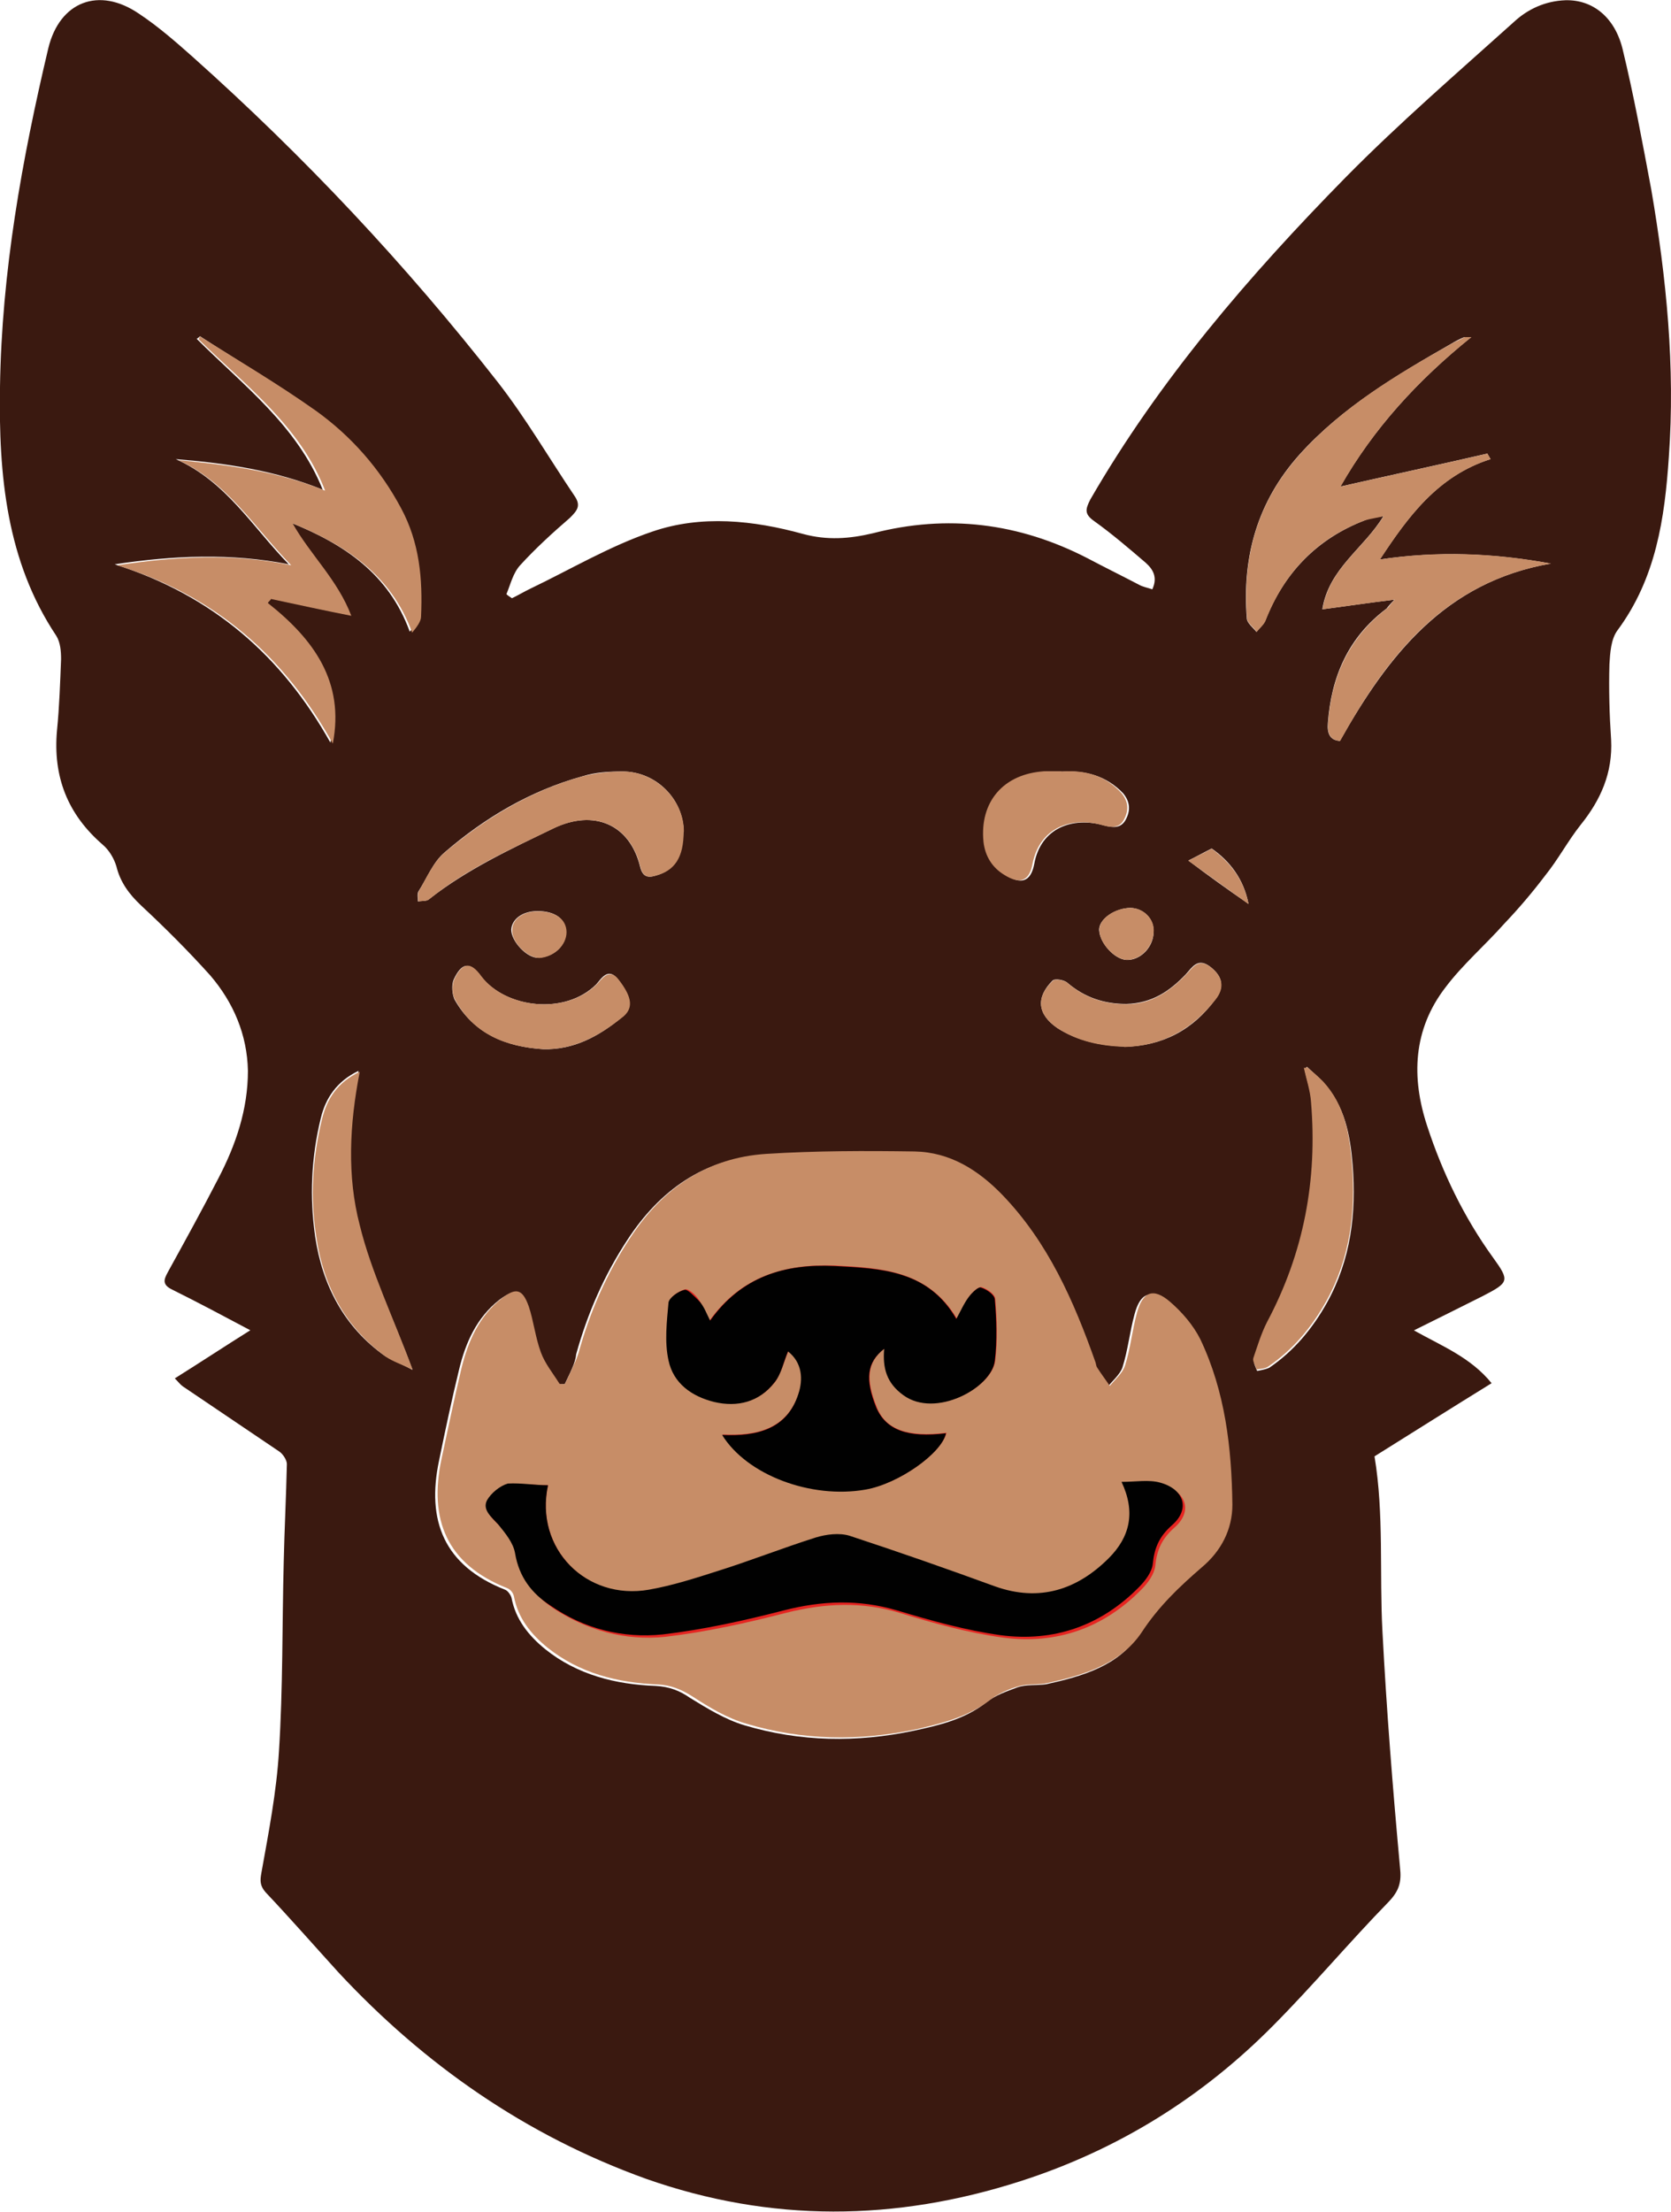
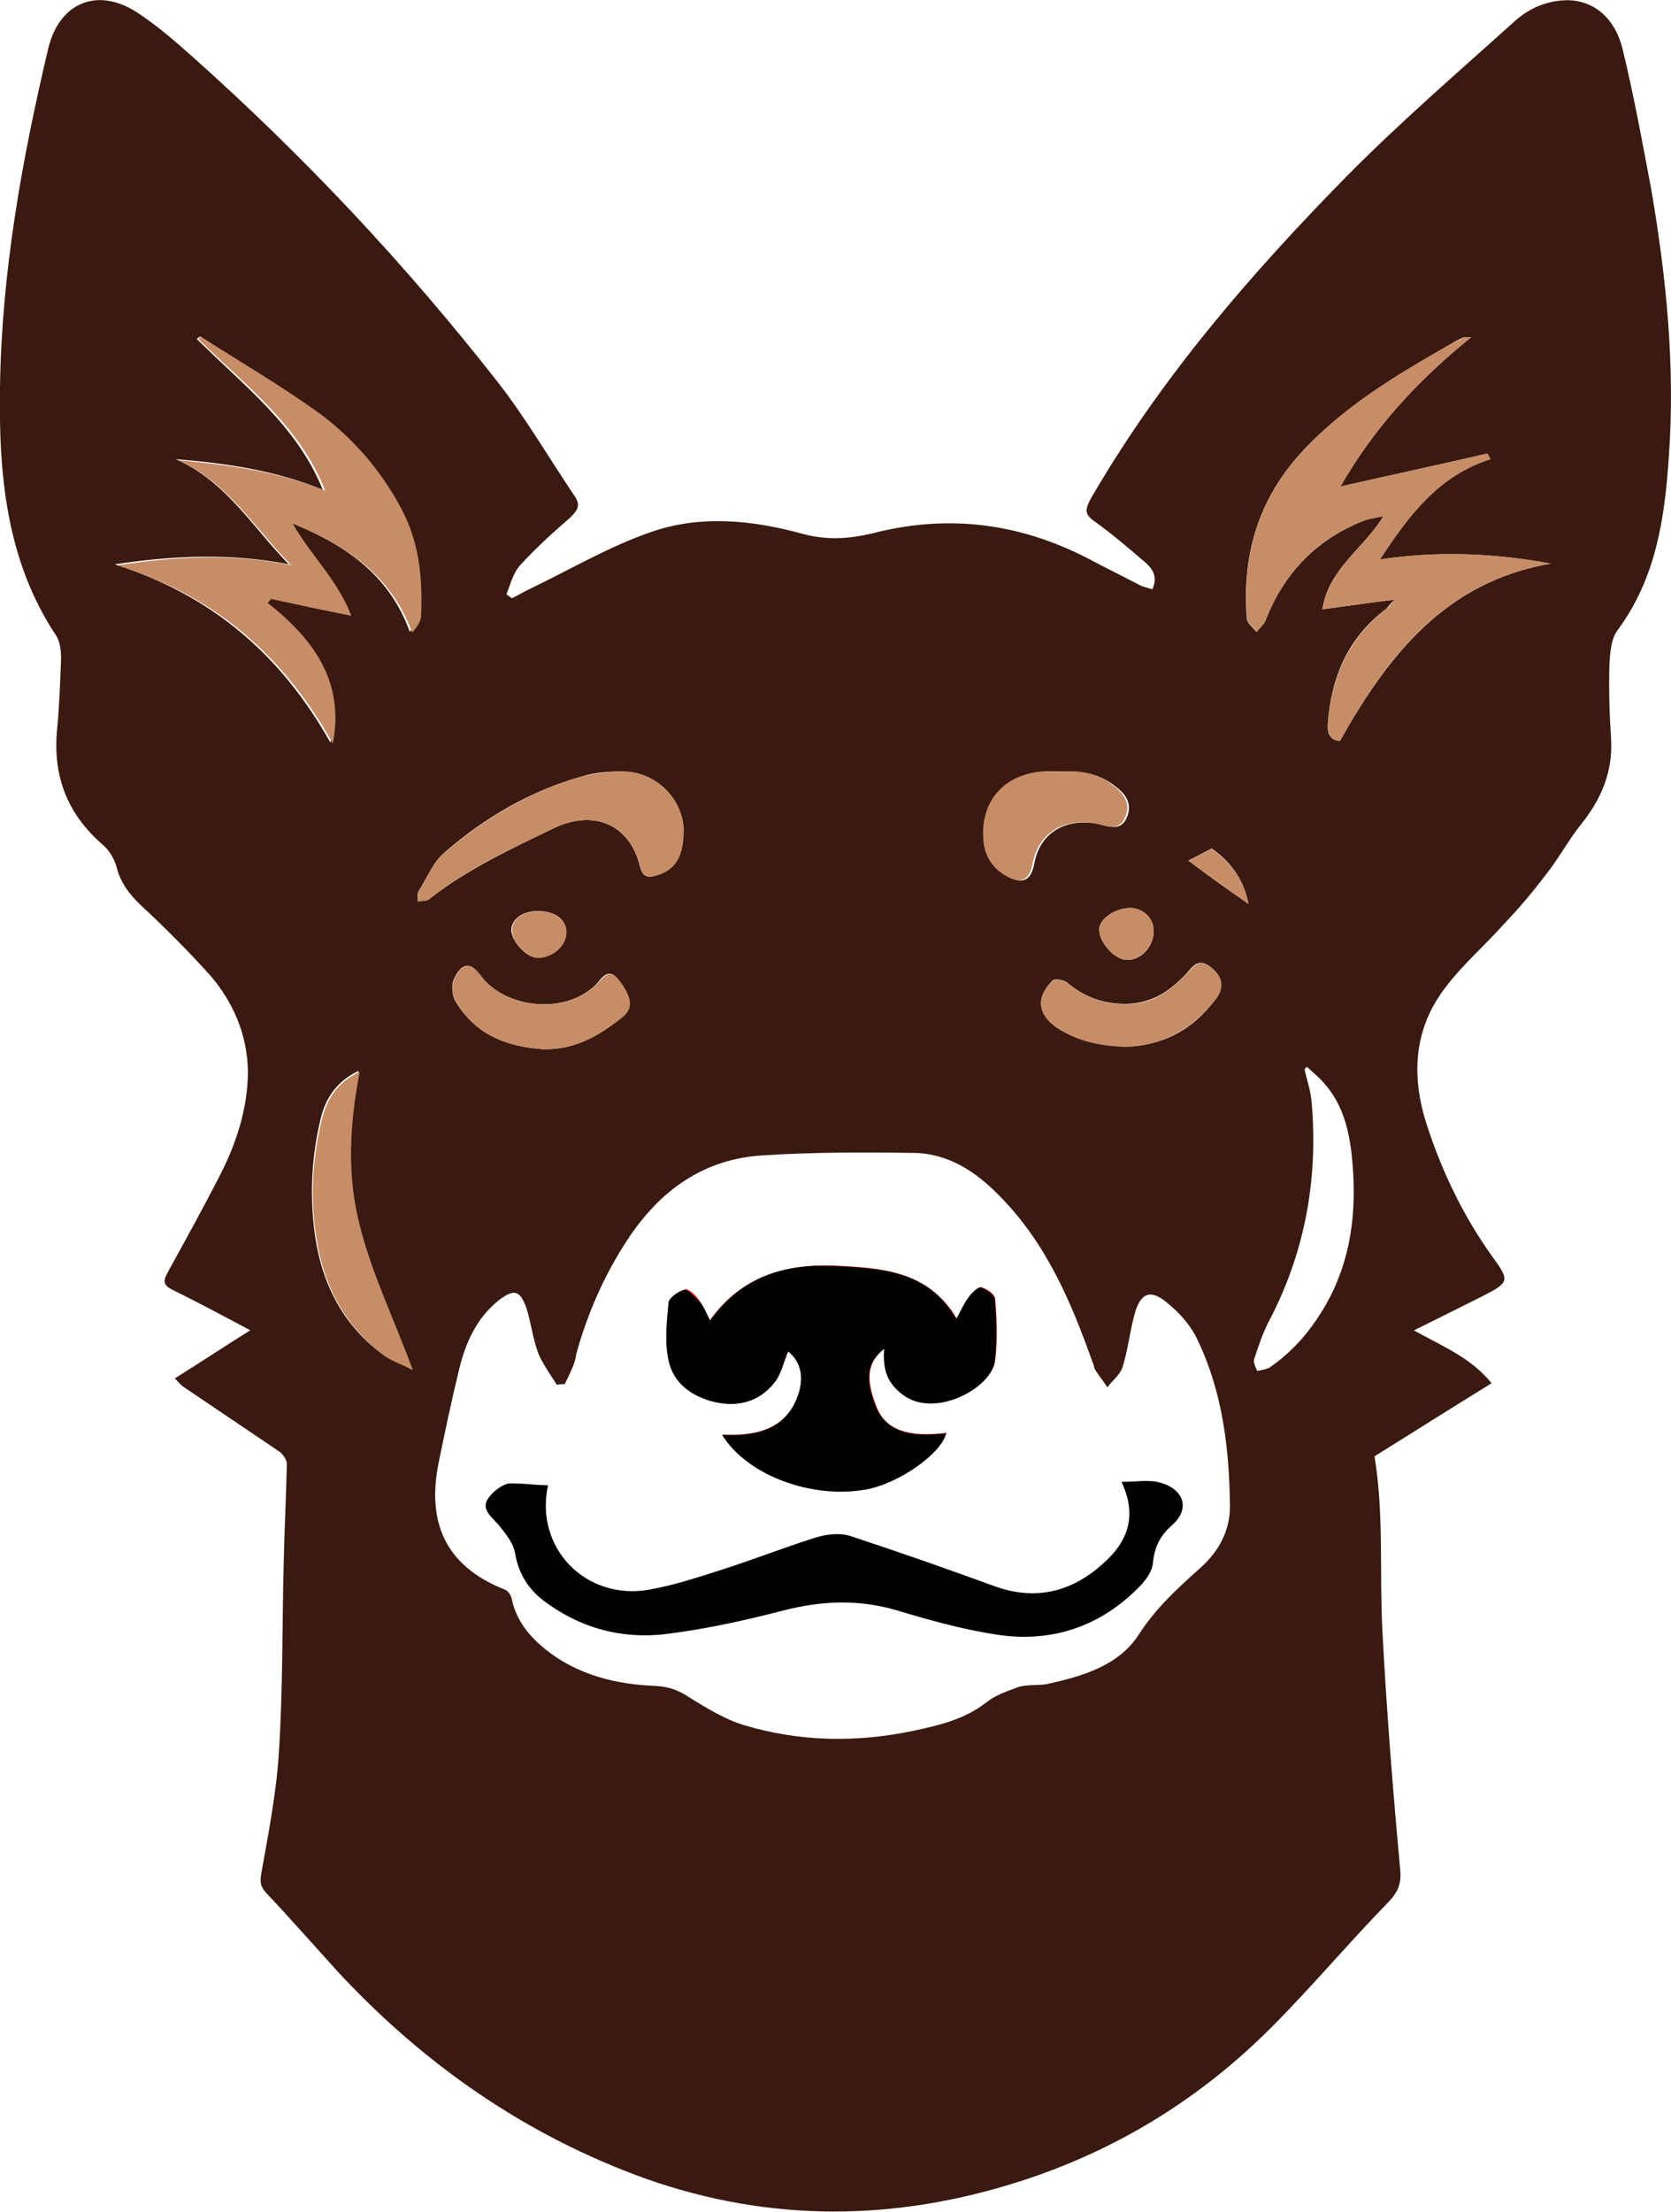
<svg xmlns="http://www.w3.org/2000/svg" id="Lag_1" data-name="Lag 1" viewBox="0 0 69.49 91.91">
  <defs>
    <style>
      .cls-1 {
        fill: #010101;
      }

      .cls-2 {
        fill: #e52521;
      }

      .cls-3 {
        fill: #c78d67;
      }

      .cls-4 {
        fill: #3a1910;
      }
    </style>
  </defs>
  <path class="cls-4" d="M58.79,55.28c1.2,.67,2.37,1.13,3.24,2.2-1.67,1.03-3.27,2.04-4.87,3.04,.4,2.4,.2,4.87,.33,7.27,.17,3.27,.43,6.54,.73,9.81,.07,.6-.03,.97-.47,1.43-1.63,1.67-3.14,3.47-4.8,5.14-2.97,3-6.47,5.17-10.51,6.47-5.2,1.67-10.38,1.73-15.58-.1-5-1.8-9.21-4.74-12.78-8.57-1-1.1-2-2.24-3.04-3.34-.23-.27-.23-.47-.17-.8,.3-1.67,.63-3.37,.73-5.04,.17-2.64,.13-5.27,.2-7.91,.03-1.33,.1-2.7,.13-4.04,0-.17-.17-.43-.33-.53-1.33-.9-2.67-1.8-4-2.7-.1-.07-.17-.17-.33-.33,1.07-.67,2.07-1.33,3.14-2-1.13-.6-2.2-1.17-3.27-1.7-.47-.23-.27-.5-.13-.77,.7-1.27,1.4-2.54,2.07-3.84,.73-1.4,1.23-2.87,1.23-4.47-.03-1.5-.6-2.84-1.57-3.97-.9-1-1.87-1.97-2.87-2.9-.5-.47-.87-.97-1.03-1.63-.1-.33-.3-.67-.57-.9-1.47-1.27-2.07-2.84-1.9-4.74,.1-1,.13-1.97,.17-2.97,0-.33-.03-.7-.2-.97C.27,23.32-.06,19.75,0,16.08,.07,11.31,.91,6.64,2.01,2,2.48,.07,4.11-.57,5.78,.57c.8,.53,1.53,1.17,2.24,1.8,4.64,4.14,8.87,8.64,12.68,13.51,1.17,1.5,2.14,3.17,3.2,4.74,.27,.4,.1,.6-.2,.9-.73,.63-1.43,1.27-2.07,1.97-.3,.33-.4,.8-.57,1.2,.07,.07,.13,.1,.23,.17,.27-.13,.5-.27,.77-.4,1.67-.8,3.3-1.77,5.07-2.37,2.04-.7,4.2-.47,6.27,.1,1,.27,1.93,.2,2.9-.03,3.1-.8,6.07-.43,8.91,1.03,.7,.37,1.43,.73,2.14,1.1,.17,.1,.37,.13,.57,.2,.23-.5,.03-.83-.27-1.1-.7-.6-1.4-1.2-2.14-1.73-.43-.3-.37-.5-.17-.9,2.87-4.97,6.61-9.31,10.61-13.38,2.24-2.27,4.64-4.34,7.01-6.47,.57-.53,1.3-.87,2.14-.9,1.13-.03,2.04,.7,2.37,2,.47,1.93,.83,3.9,1.2,5.87,.63,3.67,1,7.37,.73,11.11-.17,2.54-.53,5.04-2.14,7.21-.27,.37-.3,.93-.33,1.4-.03,1.03,0,2.1,.07,3.14,.07,1.37-.43,2.5-1.27,3.54-.53,.67-.93,1.43-1.47,2.1-.53,.7-1.1,1.37-1.7,2-.8,.9-1.73,1.7-2.44,2.64-1.37,1.77-1.43,3.77-.77,5.77,.63,1.93,1.53,3.8,2.74,5.47,.7,.97,.67,1.03-.43,1.6-.93,.47-1.87,.93-2.87,1.43Zm-35.3,2.24c-.1,0-.23,0-.33,.03-.27-.43-.57-.83-.77-1.3-.23-.6-.3-1.27-.5-1.9-.27-.73-.5-.8-1.13-.33-.93,.73-1.4,1.77-1.67,2.9-.3,1.23-.57,2.5-.83,3.77-.53,2.5,.2,4.37,2.74,5.37,.1,.03,.23,.2,.27,.33,.17,.9,.7,1.57,1.4,2.14,1.33,1.07,2.94,1.47,4.6,1.53,.57,.03,1,.2,1.43,.5,.7,.43,1.47,.9,2.24,1.13,2.34,.7,4.7,.73,7.07,.23,1.07-.23,2.1-.47,3-1.17,.37-.3,.87-.47,1.3-.63,.37-.13,.8-.07,1.2-.13,1.5-.33,3.04-.77,3.87-2.1,.7-1.07,1.57-1.87,2.5-2.7,.8-.7,1.27-1.57,1.27-2.6-.03-2.37-.3-4.7-1.33-6.87-.27-.6-.73-1.13-1.27-1.57-.7-.6-1.13-.43-1.37,.47-.2,.73-.27,1.47-.5,2.2-.1,.3-.43,.57-.63,.83-.17-.27-.37-.5-.53-.77-.03-.07-.03-.17-.07-.23-.9-2.54-1.93-4.97-3.87-6.94-1-1.03-2.17-1.8-3.64-1.8-2.07-.03-4.14-.03-6.17,.1-2.5,.13-4.34,1.47-5.67,3.5-.97,1.47-1.67,3.07-2.14,4.77-.03,.37-.27,.8-.47,1.23ZM8.31,13.98s-.07,.07-.13,.1c1.93,1.93,4.17,3.6,5.24,6.27-1.97-.8-4-1.1-6.11-1.27,2.1,.93,3.2,2.84,4.7,4.37-2.4-.47-4.77-.37-7.24,0,4.1,1.3,6.97,3.84,8.97,7.41,.5-2.57-.8-4.34-2.7-5.84,.03-.07,.1-.1,.13-.17,1.1,.23,2.17,.47,3.34,.7-.53-1.47-1.7-2.5-2.44-3.84,2.24,.9,4.1,2.14,4.97,4.54,.2-.23,.37-.43,.37-.67,.07-1.57-.07-3.07-.83-4.5-.87-1.63-2.07-3-3.57-4.07-1.43-1.03-3.1-2-4.7-3.04Zm52.88,.03h-.3c-.17,.07-.37,.17-.53,.27-2.27,1.3-4.54,2.64-6.31,4.6-1.77,1.97-2.4,4.27-2.2,6.81,0,.2,.27,.4,.4,.57,.13-.17,.3-.3,.37-.47,.77-1.97,2.14-3.4,4.14-4.17,.23-.1,.5-.13,.77-.17-.8,1.33-2.27,2.17-2.54,3.87,1-.13,1.9-.27,3-.4-.2,.2-.27,.3-.33,.37-1.6,1.2-2.3,2.84-2.44,4.77-.03,.4,.07,.7,.5,.73,2-3.54,4.37-6.61,8.77-7.37-2.34-.43-4.7-.53-7.11-.17,1.17-1.77,2.4-3.47,4.6-4.17-.03-.07-.1-.17-.13-.23-2.04,.47-4.04,.9-6.11,1.37,1.37-2.4,3.2-4.4,5.44-6.21ZM28.43,34.56c0-1.33-1.13-2.5-2.54-2.5-.57,0-1.13,.03-1.67,.2-2.17,.6-4.07,1.73-5.74,3.17-.47,.4-.73,1.07-1.07,1.6-.07,.1-.03,.3-.03,.43,.17-.03,.37,0,.47-.1,1.57-1.23,3.37-2.07,5.17-2.94,1.67-.8,3.17-.17,3.6,1.6,.1,.4,.3,.47,.63,.37,.77-.2,1.13-.77,1.17-1.83Zm25.92,9.77l-.1,.1c.1,.47,.27,.93,.3,1.43,.27,3.2-.3,6.27-1.83,9.14-.23,.47-.4,.97-.57,1.5-.03,.13,.07,.33,.13,.47,.17-.03,.37-.07,.5-.13,1.03-.7,1.8-1.63,2.4-2.7,1-1.8,1.23-3.74,1.07-5.74-.1-1.23-.33-2.44-1.2-3.4-.23-.27-.5-.47-.7-.67Zm-37.2,12.58c-.8-2.14-1.73-4.04-2.24-6.04-.5-2.04-.43-4.17,0-6.37-.9,.43-1.37,1.13-1.57,1.97-.4,1.63-.47,3.3-.23,4.94,.3,2,1.2,3.74,2.9,4.94,.33,.2,.7,.33,1.13,.57Zm26.99-24.85h-.63c-1.73,.13-2.7,1.27-2.54,2.94,.07,.6,.37,1.03,.87,1.37,.63,.4,1.03,.27,1.17-.47,.27-1.5,1.6-1.97,2.9-1.6,.37,.1,.7,.13,.9-.23,.2-.37,.2-.73-.1-1.1-.7-.73-1.57-.97-2.57-.9Zm-21.55,11.54c1.27,.03,2.3-.53,3.24-1.3,.5-.37,.47-.83-.13-1.6-.4-.53-.7-.03-.9,.2-1.3,1.3-3.77,1-4.8-.33-.47-.63-.8-.57-1.13,.13-.1,.23-.07,.6,.03,.83,.8,1.43,2.14,1.97,3.7,2.07Zm24.15-.1c1.6-.03,2.87-.7,3.8-1.97,.4-.53,.3-.97-.23-1.37-.5-.37-.73,.03-1,.33-.67,.7-1.4,1.2-2.47,1.23-.93,0-1.73-.27-2.44-.87-.13-.13-.53-.2-.63-.1-.7,.7-.63,1.4,.2,1.97,.83,.53,1.77,.73,2.77,.77Zm.27-5.77c-.63,0-1.33,.47-1.3,.93,.03,.53,.63,1.2,1.13,1.23,.6,.03,1.17-.57,1.13-1.23,0-.53-.47-.93-.97-.93Zm-24.65,.13c-.63,0-1.07,.33-1.1,.77,0,.5,.67,1.2,1.13,1.17,.63-.03,1.17-.5,1.13-1.07,.03-.53-.43-.87-1.17-.87Zm29.56-.3c-.2-1.03-.77-1.77-1.53-2.3-.4,.2-.7,.37-.97,.5,.83,.63,1.67,1.23,2.5,1.8Z" />
-   <path class="cls-3" d="M23.49,57.52c.2-.43,.43-.87,.57-1.3,.47-1.7,1.17-3.3,2.14-4.77,1.33-2.04,3.17-3.34,5.67-3.5,2.07-.13,4.1-.13,6.17-.1,1.47,.03,2.64,.77,3.64,1.8,1.9,1.97,2.97,4.4,3.87,6.94,.03,.07,.03,.17,.07,.23,.17,.27,.37,.53,.53,.77,.23-.27,.53-.53,.63-.83,.23-.7,.3-1.47,.5-2.2,.23-.87,.67-1.07,1.37-.47,.5,.43,.97,.97,1.27,1.57,1.03,2.17,1.3,4.5,1.33,6.87,0,1.03-.47,1.93-1.27,2.6-.93,.8-1.8,1.63-2.5,2.7-.87,1.3-2.37,1.77-3.87,2.1-.4,.1-.83,.03-1.2,.13-.47,.13-.93,.33-1.3,.63-.9,.67-1.97,.93-3,1.17-2.37,.5-4.74,.47-7.07-.23-.8-.23-1.53-.67-2.24-1.13-.47-.3-.9-.47-1.43-.5-1.7-.07-3.27-.47-4.6-1.53-.7-.57-1.23-1.23-1.4-2.14-.03-.13-.13-.27-.27-.33-2.54-1-3.27-2.87-2.74-5.37,.27-1.27,.53-2.5,.83-3.77,.27-1.1,.73-2.17,1.67-2.9,.6-.47,.87-.4,1.13,.33,.2,.6,.27,1.27,.5,1.9,.17,.47,.5,.87,.77,1.3,0,.03,.13,.03,.23,.03Z" />
  <path class="cls-2" d="M29.53,54.88c-.2-.33-.3-.63-.47-.87-.13-.2-.43-.47-.57-.43-.27,.07-.63,.33-.67,.53-.07,.8-.13,1.63,0,2.4,.17,.93,.97,1.5,1.9,1.73,.97,.23,1.87,0,2.5-.8,.27-.37,.37-.83,.57-1.3,.6,.47,.63,1.17,.43,1.77-.5,1.47-1.73,1.77-3.17,1.7,1.03,1.67,3.7,2.64,5.97,2.27,1.37-.23,3.14-1.5,3.34-2.34-1.6,.2-2.54-.13-2.9-1.07-.47-1.17-.4-1.87,.33-2.44-.07,.8,.1,1.43,.8,1.93,1.33,.97,3.67-.3,3.8-1.43,.1-.83,.07-1.7,0-2.54,0-.2-.33-.43-.57-.5-.13-.03-.37,.2-.5,.37-.2,.27-.33,.57-.53,.93-1.2-2-3.14-2.1-5.07-2.2-2.07-.07-3.87,.43-5.2,2.27Z" />
-   <path class="cls-2" d="M22.79,61.72c-.57,0-1.1-.1-1.57,.03-.33,.07-.73,.37-.87,.7-.2,.4,.17,.7,.47,1,.3,.33,.63,.77,.7,1.2,.13,.97,.7,1.63,1.47,2.17,1.4,.93,3,1.37,4.67,1.2,1.7-.2,3.37-.57,5.04-1,1.6-.4,3.14-.47,4.7,0,1.4,.43,2.84,.83,4.3,1.03,2.24,.3,4.2-.4,5.77-2,.27-.27,.53-.63,.57-.97,.07-.67,.27-1.13,.8-1.6,.77-.67,.5-1.5-.5-1.77-.47-.13-1-.03-1.6-.03,.6,1.27,.33,2.3-.53,3.17-1.3,1.3-2.87,1.83-4.74,1.17-2-.73-4-1.43-6.04-2.1-.4-.13-.97-.07-1.4,.07-1.37,.43-2.74,.97-4.1,1.4-.93,.3-1.87,.6-2.84,.77-2.7,.37-4.87-1.8-4.3-4.44Z" />
  <path class="cls-3" d="M8.31,13.98c1.6,1,3.24,1.97,4.8,3.07,1.5,1.07,2.7,2.44,3.57,4.07,.77,1.43,.9,2.94,.83,4.5,0,.2-.17,.43-.37,.67-.87-2.4-2.77-3.64-4.97-4.54,.73,1.3,1.87,2.34,2.44,3.84-1.17-.23-2.27-.47-3.34-.7-.03,.07-.1,.1-.13,.17,1.9,1.5,3.2,3.27,2.7,5.84-2-3.6-4.87-6.14-8.97-7.41,2.47-.37,4.84-.5,7.24,0-1.5-1.53-2.64-3.44-4.7-4.37,2.1,.2,4.14,.47,6.11,1.27-1.03-2.67-3.27-4.34-5.24-6.27-.03-.03,0-.07,.03-.13Z" />
  <path class="cls-3" d="M61.19,14.01c-2.24,1.8-4.07,3.8-5.44,6.21,2.07-.47,4.07-.9,6.11-1.37,.03,.07,.1,.17,.13,.23-2.2,.7-3.44,2.4-4.6,4.17,2.4-.37,4.74-.27,7.11,.17-4.44,.77-6.81,3.84-8.77,7.37-.43-.03-.53-.33-.5-.73,.13-1.93,.87-3.57,2.44-4.77,.1-.07,.13-.17,.33-.37-1.07,.13-2,.27-3,.4,.27-1.7,1.73-2.54,2.54-3.87-.27,.07-.53,.1-.77,.17-2.04,.77-3.37,2.2-4.14,4.17-.07,.17-.23,.3-.37,.47-.13-.2-.4-.37-.4-.57-.2-2.57,.43-4.84,2.2-6.81,1.77-1.97,4-3.3,6.31-4.6,.17-.1,.37-.17,.53-.27,.03,0,.1,0,.3,0Z" />
  <path class="cls-3" d="M28.43,34.56c0,1.07-.37,1.63-1.17,1.83-.33,.1-.53,.03-.63-.37-.43-1.77-1.93-2.4-3.6-1.6-1.8,.87-3.6,1.67-5.17,2.94-.1,.1-.3,.07-.47,.1,0-.13-.03-.33,.03-.43,.33-.57,.6-1.2,1.07-1.6,1.7-1.43,3.57-2.57,5.74-3.17,.53-.13,1.1-.2,1.67-.2,1.37,0,2.54,1.17,2.54,2.5Z" />
-   <path class="cls-3" d="M54.35,44.34c.23,.2,.47,.4,.67,.6,.9,.97,1.1,2.2,1.2,3.4,.17,2-.07,3.94-1.07,5.74-.6,1.07-1.37,2-2.4,2.7-.13,.1-.33,.1-.5,.13-.03-.17-.17-.33-.13-.47,.17-.5,.33-1.03,.57-1.5,1.53-2.87,2.1-5.9,1.83-9.14-.03-.47-.2-.97-.3-1.43,.07,.03,.1,0,.13-.03Z" />
  <path class="cls-3" d="M17.16,56.92c-.47-.23-.8-.33-1.1-.53-1.7-1.23-2.6-2.94-2.9-4.94-.27-1.67-.17-3.3,.23-4.94,.2-.83,.63-1.53,1.57-1.97-.43,2.2-.53,4.34,0,6.37,.47,1.93,1.4,3.84,2.2,6.01Z" />
  <path class="cls-3" d="M44.14,32.06c1-.07,1.83,.17,2.5,.9,.3,.37,.3,.73,.1,1.1-.2,.37-.53,.33-.9,.23-1.3-.37-2.6,.1-2.9,1.6-.13,.73-.53,.87-1.17,.47-.5-.3-.8-.77-.87-1.37-.17-1.67,.83-2.84,2.54-2.94h.7Z" />
  <path class="cls-3" d="M22.59,43.6c-1.57-.1-2.9-.63-3.67-2.07-.13-.23-.13-.6-.03-.83,.33-.7,.67-.77,1.13-.13,1,1.33,3.5,1.63,4.8,.33,.2-.2,.5-.7,.9-.2,.6,.77,.63,1.23,.13,1.6-.97,.77-2,1.33-3.27,1.3Z" />
  <path class="cls-3" d="M46.75,43.5c-1-.03-1.93-.23-2.77-.77-.83-.57-.93-1.27-.2-1.97,.1-.1,.5-.03,.63,.1,.7,.6,1.5,.87,2.44,.87,1.03,0,1.8-.53,2.47-1.23,.27-.27,.5-.7,1-.33,.53,.4,.63,.87,.23,1.37-.97,1.23-2.2,1.93-3.8,1.97Z" />
  <path class="cls-3" d="M47.01,37.73c.53,0,.97,.43,.97,.93,0,.67-.53,1.23-1.13,1.23-.5-.03-1.13-.7-1.13-1.23-.03-.47,.63-.93,1.3-.93Z" />
  <path class="cls-3" d="M22.36,37.87c.73,0,1.2,.33,1.2,.87s-.53,1.03-1.13,1.07c-.5,0-1.17-.67-1.13-1.17,0-.43,.43-.77,1.07-.77Z" />
  <path class="cls-3" d="M51.92,37.57c-.83-.6-1.67-1.2-2.5-1.8,.3-.17,.6-.3,.97-.5,.77,.57,1.33,1.27,1.53,2.3Z" />
  <path class="cls-1" d="M29.53,54.88c1.3-1.83,3.1-2.37,5.17-2.27,1.93,.1,3.9,.17,5.07,2.2,.2-.37,.33-.67,.53-.93,.13-.17,.4-.43,.5-.37,.23,.07,.57,.3,.57,.5,.07,.83,.1,1.7,0,2.54-.13,1.13-2.47,2.4-3.8,1.43-.7-.5-.87-1.13-.8-1.93-.73,.57-.8,1.27-.33,2.44,.4,.93,1.3,1.27,2.9,1.07-.17,.83-1.97,2.1-3.34,2.34-2.27,.4-4.94-.6-5.97-2.27,1.43,.07,2.7-.23,3.17-1.7,.2-.6,.17-1.3-.43-1.77-.2,.47-.27,.93-.57,1.3-.63,.8-1.53,1.03-2.5,.8-.93-.23-1.7-.77-1.9-1.73-.17-.77-.07-1.6,0-2.4,.03-.2,.4-.47,.67-.53,.13-.03,.4,.27,.57,.43,.23,.23,.33,.53,.5,.87Z" />
  <path class="cls-1" d="M22.79,61.72c-.57,2.64,1.6,4.8,4.2,4.34,.97-.17,1.9-.47,2.84-.77,1.37-.43,2.74-.97,4.1-1.4,.43-.13,.97-.2,1.4-.07,2.04,.67,4.04,1.37,6.04,2.1,1.87,.67,3.44,.13,4.74-1.17,.87-.87,1.13-1.9,.53-3.17,.6,0,1.13-.1,1.6,.03,1,.27,1.27,1.1,.5,1.77-.53,.47-.73,.93-.8,1.6-.03,.33-.3,.7-.57,.97-1.57,1.6-3.54,2.3-5.77,2-1.43-.2-2.87-.6-4.3-1.03-1.6-.47-3.14-.4-4.7,0-1.67,.43-3.34,.8-5.04,1-1.67,.17-3.27-.23-4.67-1.2-.77-.5-1.3-1.17-1.47-2.17-.07-.43-.4-.83-.7-1.2-.27-.3-.67-.6-.47-1,.17-.3,.53-.6,.87-.7,.57-.03,1.1,.07,1.67,.07Z" />
</svg>